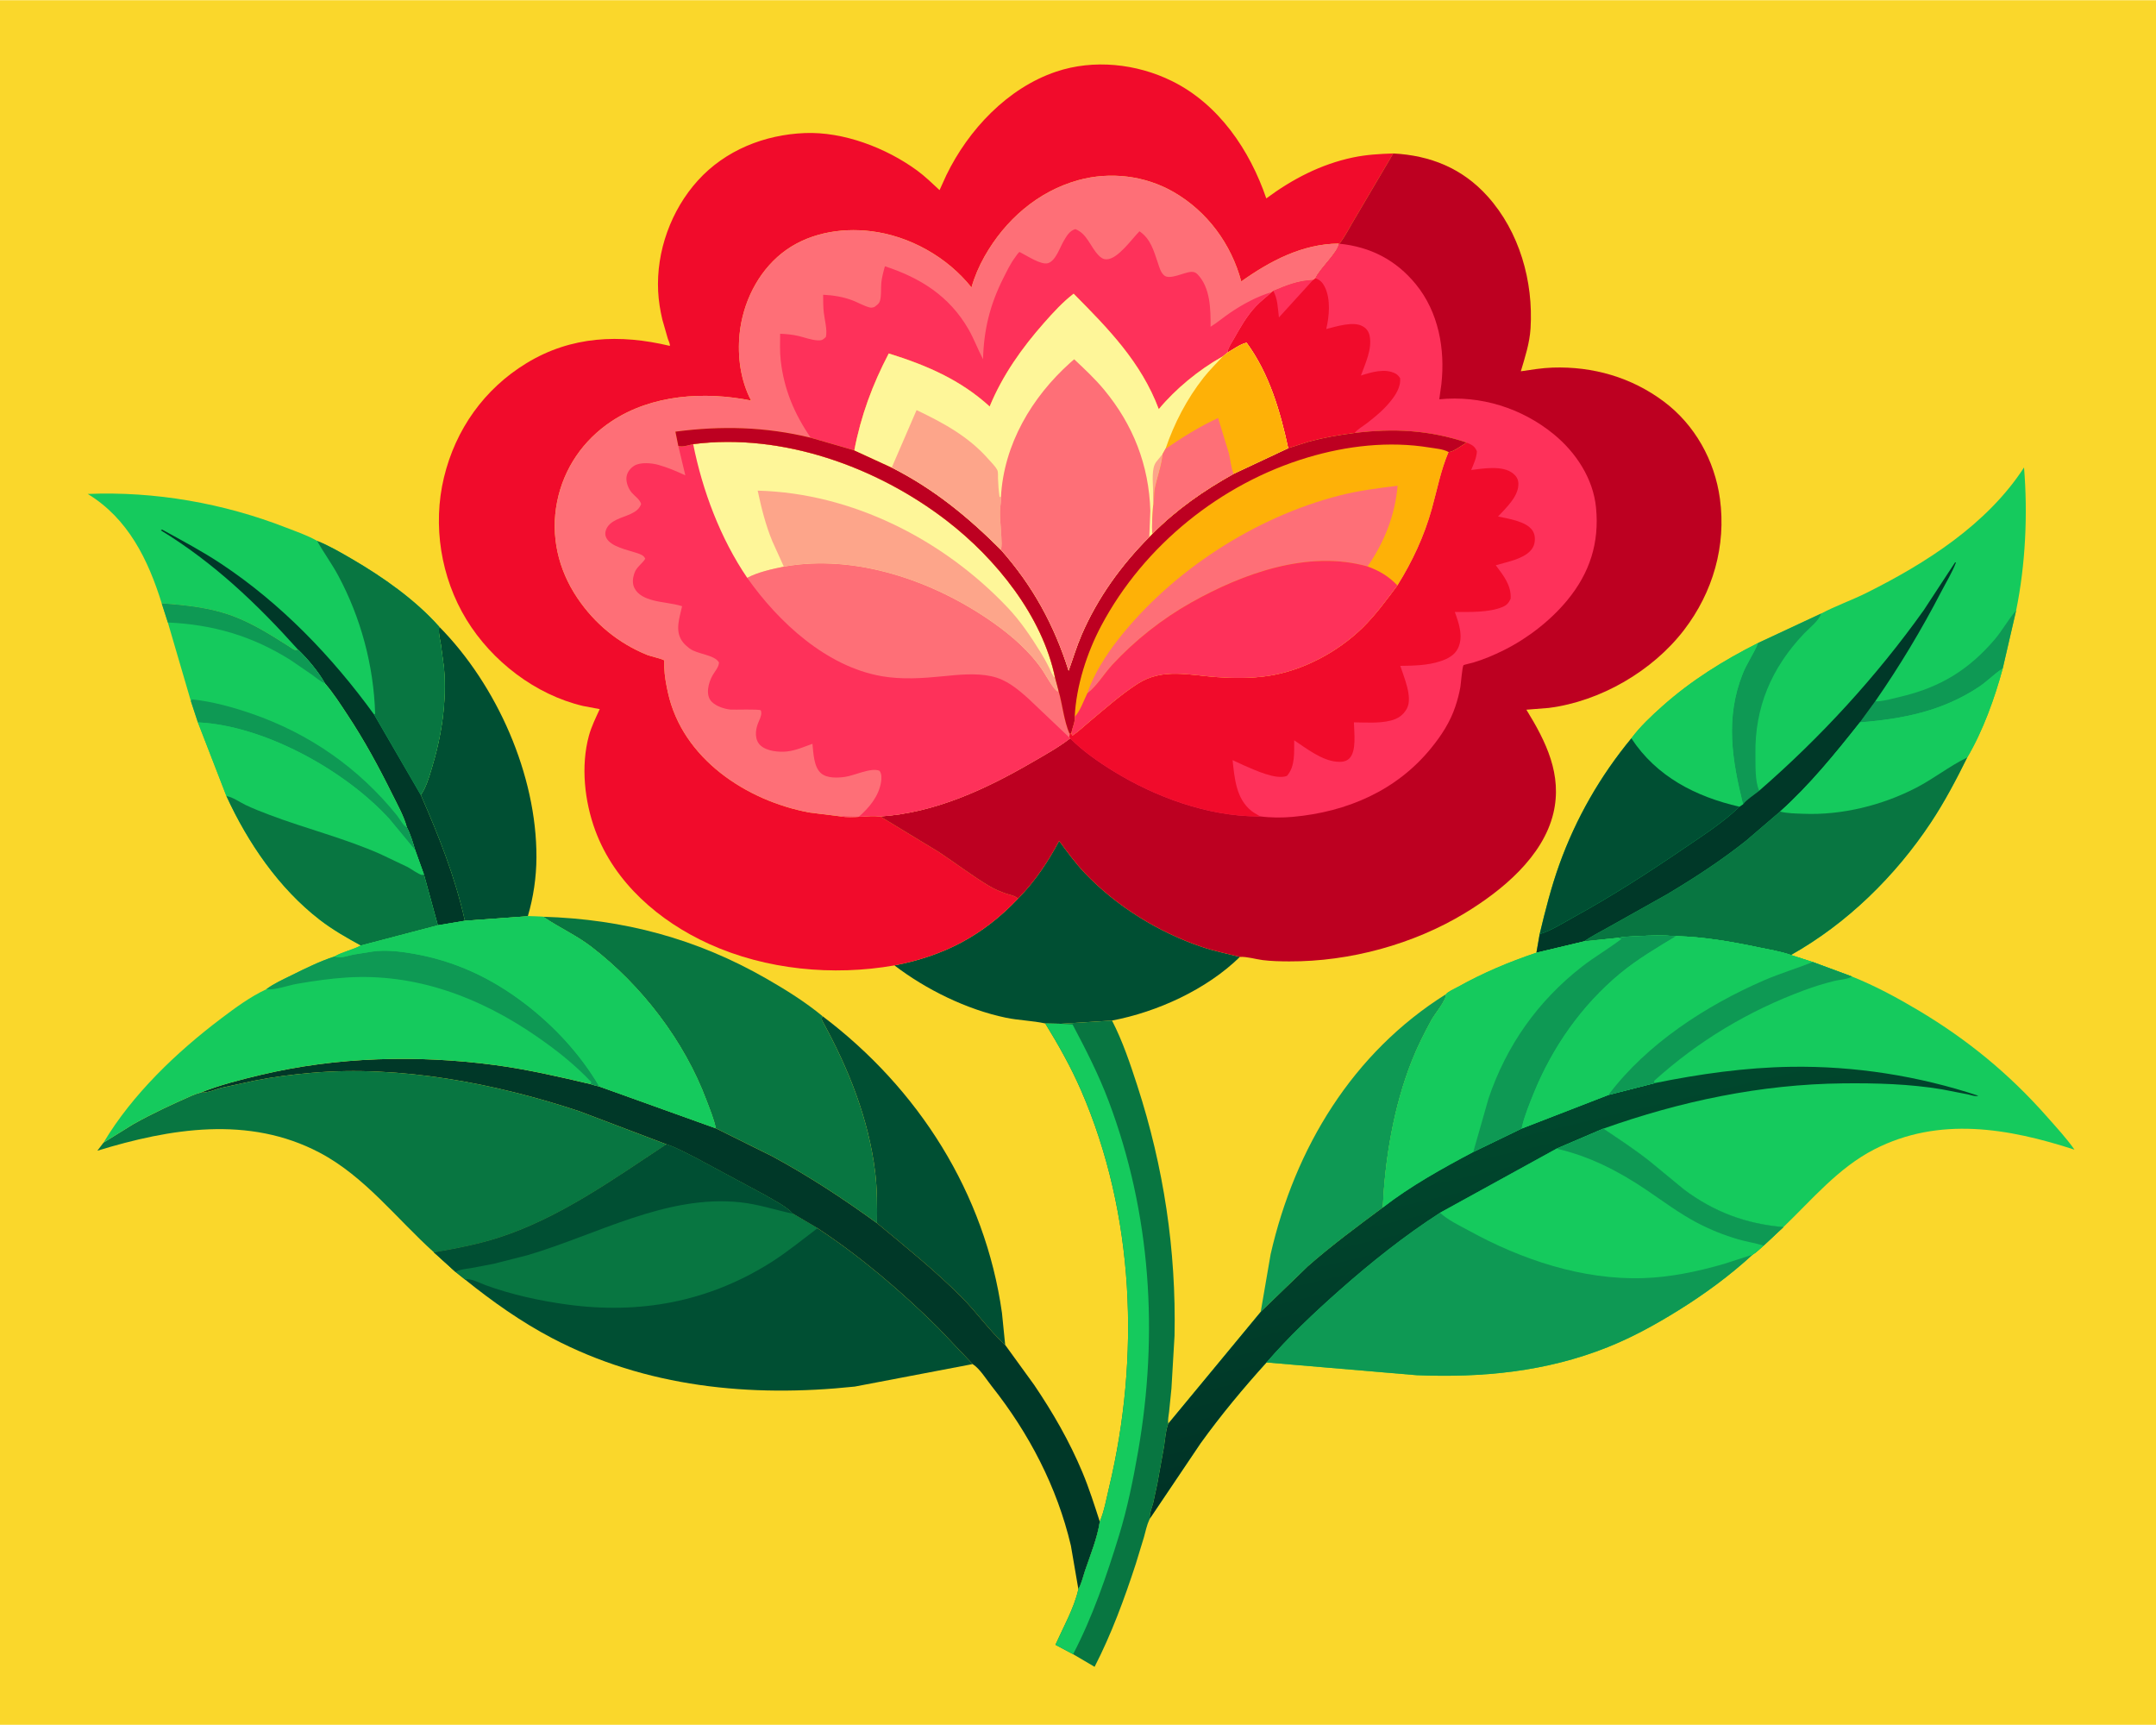
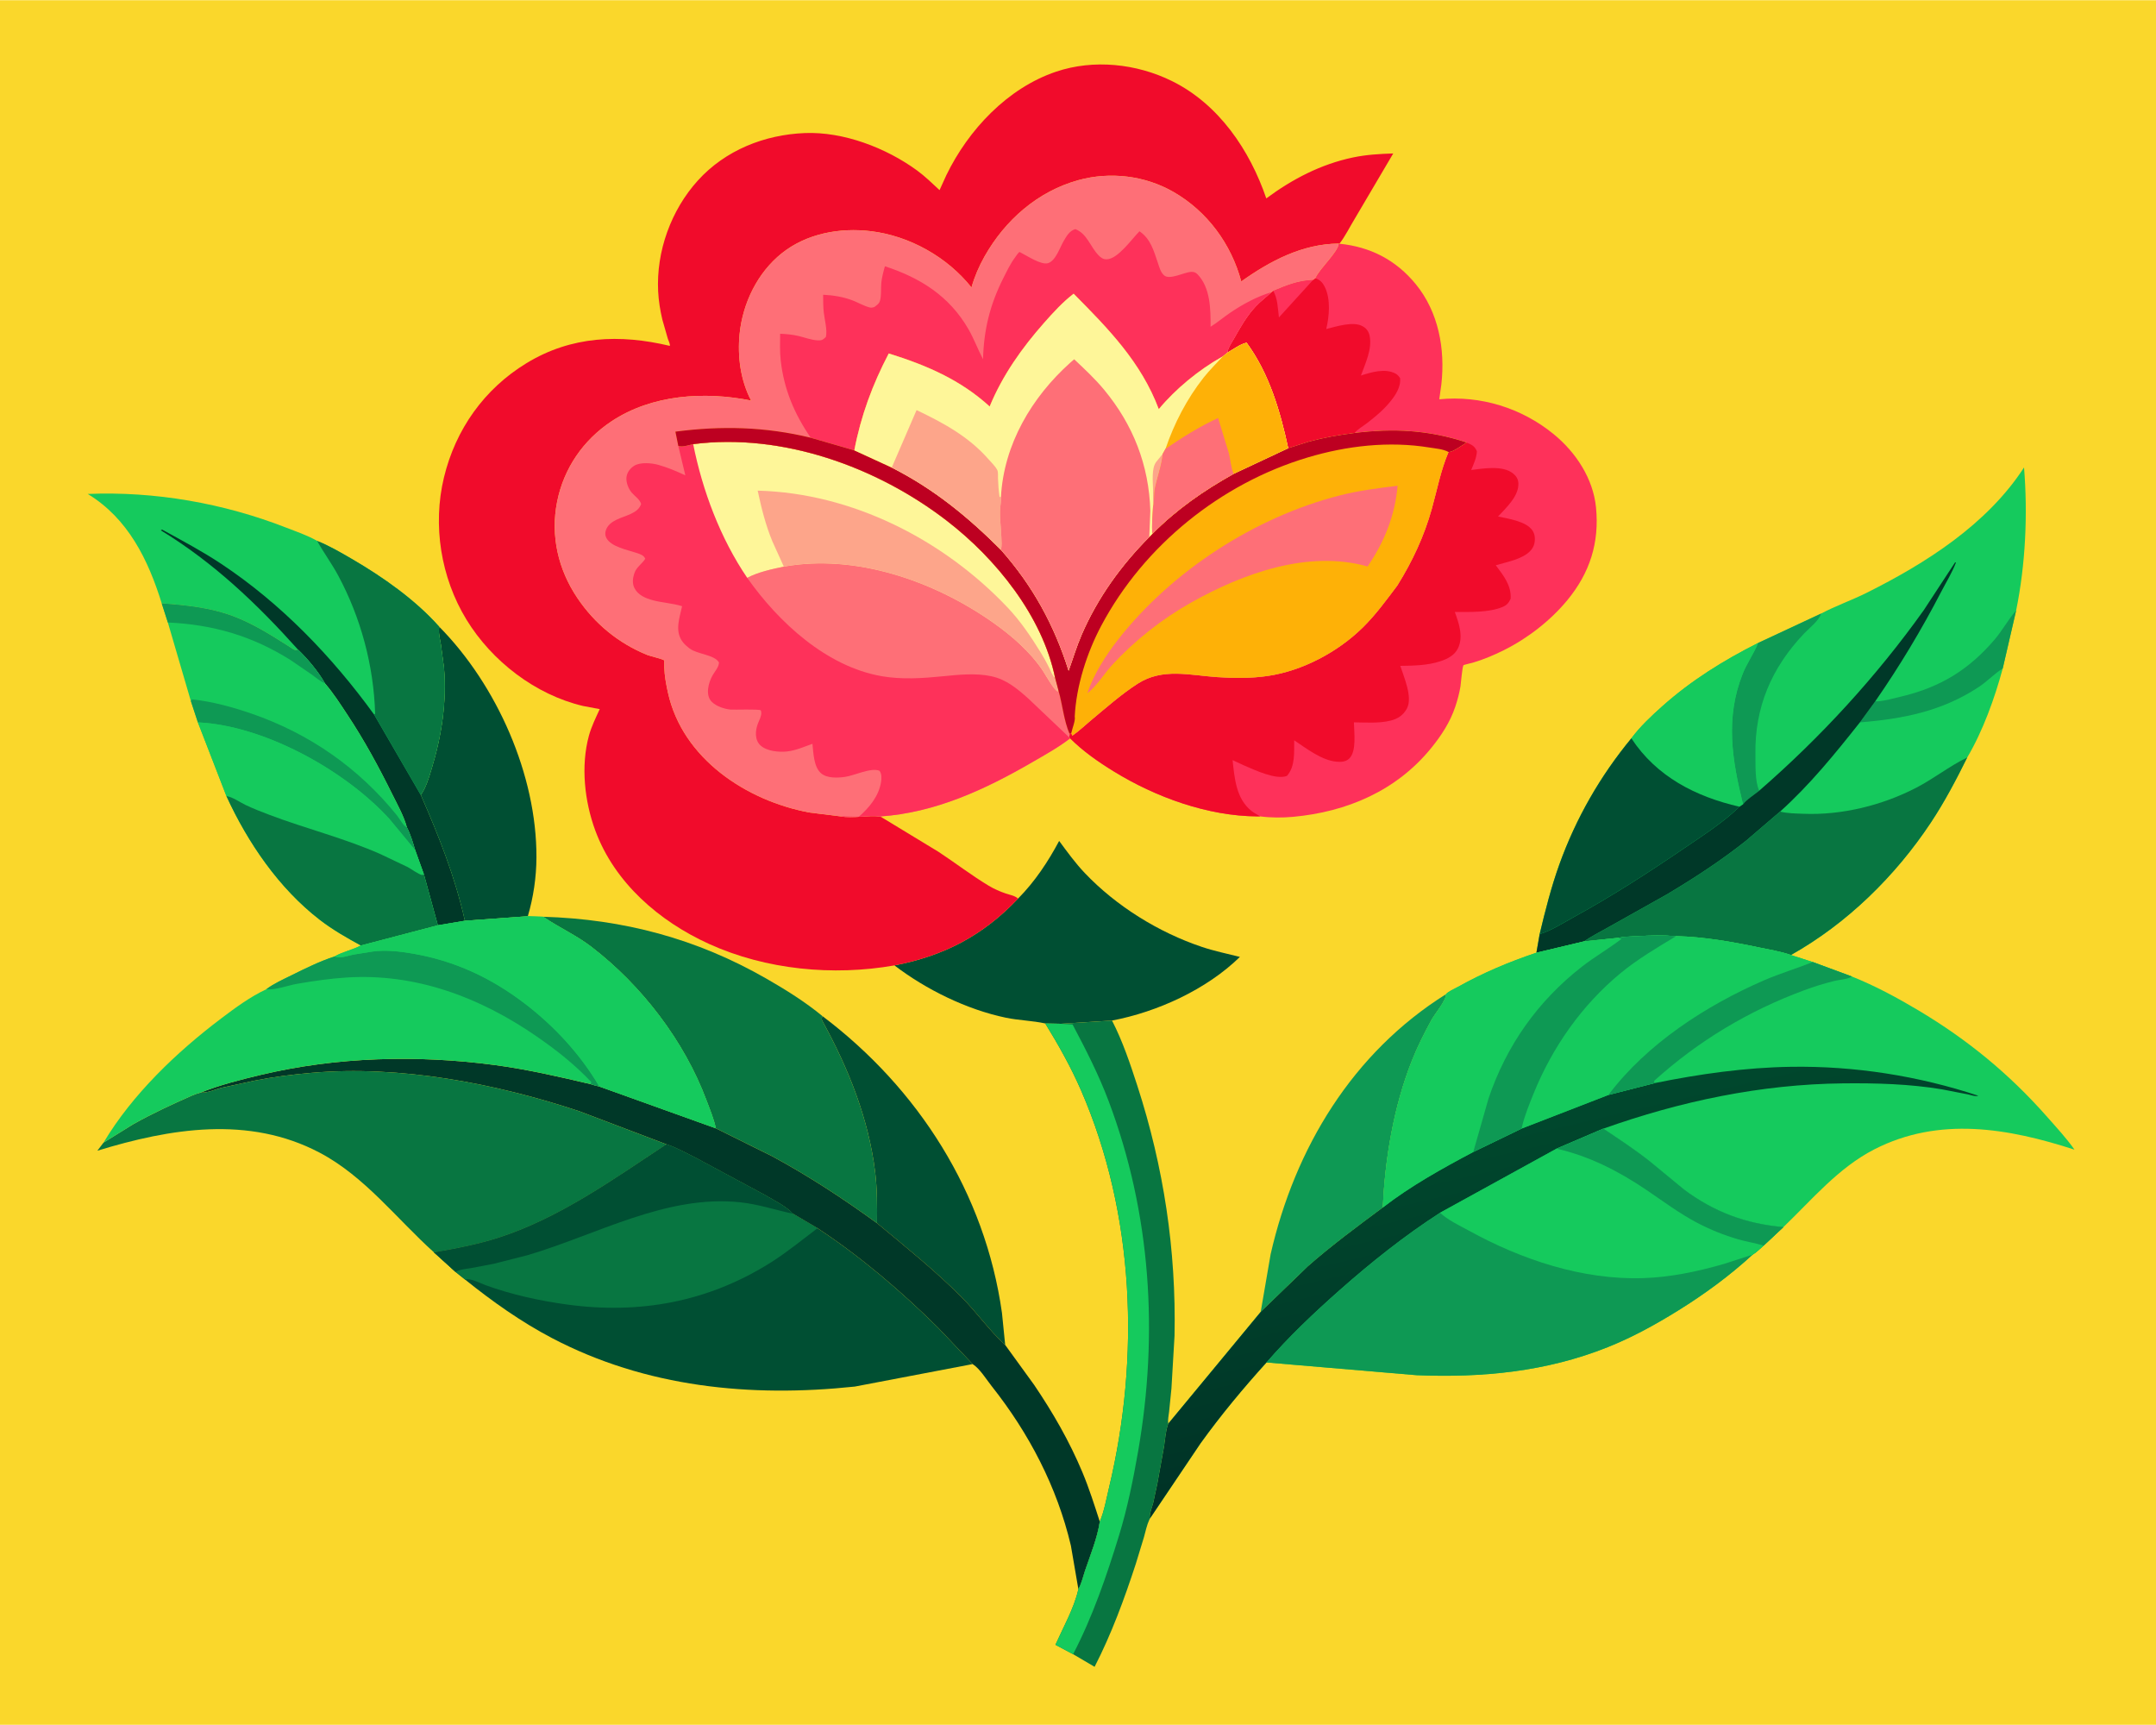
<svg xmlns="http://www.w3.org/2000/svg" version="1.1" style="display: block;" viewBox="0 0 2048 1638" width="1280" height="1024">
  <defs>
    <linearGradient id="Gradient1" gradientUnits="userSpaceOnUse" x1="1493.55" y1="1337.27" x2="1428.95" y2="1063.25">
      <stop class="stop0" offset="0" stop-opacity="1" stop-color="rgb(0,50,38)" />
      <stop class="stop1" offset="1" stop-opacity="1" stop-color="rgb(0,72,45)" />
    </linearGradient>
  </defs>
  <path transform="translate(0,0)" fill="rgb(250,215,43)" d="M -0 -0 L 2048 0 L 2048 1638 L -0 1638 L -0 -0 z" />
  <path transform="translate(0,0)" fill="rgb(14,153,84)" d="M 1373.67 943.999 C 1373.47 950.603 1363.21 962.329 1359.78 968.571 C 1352.85 981.198 1346.39 994.097 1341.08 1007.5 C 1324.05 1050.48 1315.52 1100.49 1313.6 1146.67 C 1289.41 1164.66 1265.06 1182.61 1242.39 1202.54 L 1197.55 1245.84 L 1206.99 1191 C 1230.06 1090.2 1284.75 999.694 1373.67 943.999 z" />
  <path transform="translate(0,0)" fill="rgb(0,79,51)" d="M 833.069 1161.54 C 833.243 1145.42 833.264 1129.18 831.314 1113.15 C 825.136 1062.37 805.966 1014.74 781.549 970.164 C 780.15 967.61 780.429 967.769 781.263 964.902 C 872.49 1033.77 935.718 1132.92 951.772 1246.79 L 954.833 1277.22 C 939.833 1263.63 927.627 1246.09 913.213 1231.64 C 888.219 1206.58 860.276 1184.1 833.069 1161.54 z" />
  <path transform="translate(0,0)" fill="rgb(0,79,51)" d="M 417.227 595.057 C 471.939 650.465 509.895 735.898 509.569 814.177 C 509.491 833.03 506.702 851.975 501.375 870.05 L 441.55 874.318 C 432.152 832.307 416.86 794.128 399.697 754.867 C 404.795 747.637 407.509 738.009 410.075 729.62 C 419.427 699.043 424.537 666.004 421.724 633.971 L 418.76 611.816 C 417.812 606.219 416.255 600.734 417.227 595.057 z" />
  <path transform="translate(0,0)" fill="rgb(0,79,51)" d="M 967.086 853.263 C 982.944 837.253 995.527 818.335 1006.09 798.513 C 1013.81 808.947 1021.39 819.459 1030.34 828.886 C 1060.26 860.406 1100.55 885.372 1141.75 899.192 C 1153.69 903.197 1165.65 905.584 1177.8 908.667 C 1146.15 939.612 1099.38 960.939 1056.32 969.114 L 1007.82 972.194 L 992.899 971.874 C 980.72 969.175 967.774 968.996 955.368 966.394 C 918.203 958.601 879.822 939.745 849.643 916.746 C 896.857 907.704 934.02 888.212 967.086 853.263 z" />
  <path transform="translate(0,0)" fill="rgb(0,56,40)" d="M 190.687 1037.48 C 209.367 1030.15 228.47 1025.3 247.956 1020.67 C 320.18 1003.52 396.907 1001.58 470.34 1011.4 C 501.21 1015.54 530.876 1022.43 561.142 1029.52 C 563.855 1030.4 566.467 1031.21 569.276 1031.73 L 679.966 1071.46 L 733.5 1097.99 C 768.419 1116.88 800.974 1138.22 833.069 1161.54 C 860.276 1184.1 888.219 1206.58 913.213 1231.64 C 927.627 1246.09 939.833 1263.63 954.833 1277.22 L 982.344 1315.18 C 1000.14 1341.45 1015.82 1368.68 1028.11 1397.97 C 1034.55 1413.32 1039.58 1429.27 1044.72 1445.09 C 1042.4 1460.59 1035.72 1476.8 1030.67 1491.7 C 1028.81 1497.19 1027.3 1504.19 1024.34 1509.14 L 1017.24 1467.81 C 1004.09 1412.03 977.474 1361.12 941.966 1316.3 C 937.064 1310.11 930.586 1299.52 923.921 1295.41 L 891.115 1260.9 C 856.051 1226.2 817.809 1193.55 776.574 1166.36 L 753.212 1152.61 C 746.719 1145.53 734.543 1139.54 726.272 1134.67 L 662.596 1100.44 C 653.027 1095.68 643.262 1090.04 633.106 1086.69 L 550.208 1055.23 C 470.248 1028.71 380.205 1011.45 295.607 1018.81 C 277.393 1020.4 259.791 1022.61 241.825 1026.19 L 210.549 1032.94 C 204.533 1034.43 197.587 1037.8 191.389 1037.52 L 190.687 1037.48 z" />
  <path transform="translate(0,0)" fill="rgb(8,118,65)" d="M 1007.82 972.194 L 1056.32 969.114 C 1066.37 988.654 1073.55 1010.03 1080.33 1030.91 C 1105.42 1108.22 1117.35 1187.21 1115.7 1268.5 L 1112.76 1318.57 L 1110.57 1340.38 C 1110.17 1344.01 1109.16 1348.34 1109.77 1351.95 C 1107.2 1358.88 1106.88 1366.61 1105.73 1373.88 L 1099.4 1408.92 L 1095.5 1427.13 C 1094.18 1432.12 1091.88 1436.96 1092.24 1442.19 L 1091.81 1443.07 C 1089.31 1448.46 1088.23 1454.19 1086.62 1459.88 L 1078.93 1485.06 C 1068.07 1518.34 1055.8 1551.75 1039.76 1582.94 L 1019.36 1570.96 L 1002.56 1562.01 C 1009.87 1545.68 1020.15 1527.45 1024.13 1510.12 L 1024.34 1509.14 C 1027.3 1504.19 1028.81 1497.19 1030.67 1491.7 C 1035.72 1476.8 1042.4 1460.59 1044.72 1445.09 C 1048.87 1435.33 1051.06 1422.89 1053.52 1412.59 C 1083.07 1288.99 1077.94 1152.98 1026.94 1035.5 C 1017.31 1013.33 1005.55 992.426 992.899 971.874 L 1007.82 972.194 z" />
  <path transform="translate(0,0)" fill="rgb(21,202,93)" d="M 992.899 971.874 L 1007.82 972.194 L 1018.84 972.849 C 1031.43 996.615 1043.61 1020.42 1053.11 1045.63 C 1093.36 1152.41 1100.55 1266.64 1081.08 1378.46 C 1076.45 1405.05 1070.87 1432.51 1062.94 1458.31 C 1051.15 1496.7 1037.95 1535.25 1019.36 1570.96 L 1002.56 1562.01 C 1009.87 1545.68 1020.15 1527.45 1024.13 1510.12 L 1024.34 1509.14 C 1027.3 1504.19 1028.81 1497.19 1030.67 1491.7 C 1035.72 1476.8 1042.4 1460.59 1044.72 1445.09 C 1048.87 1435.33 1051.06 1422.89 1053.52 1412.59 C 1083.07 1288.99 1077.94 1152.98 1026.94 1035.5 C 1017.31 1013.33 1005.55 992.426 992.899 971.874 z" />
  <path transform="translate(0,0)" fill="rgb(8,118,65)" d="M 516.005 870.524 C 592.261 872.821 661.698 891.262 728.085 929.355 C 746.612 939.986 764.734 951.307 781.263 964.902 C 780.429 967.769 780.15 967.61 781.549 970.164 C 805.966 1014.74 825.136 1062.37 831.314 1113.15 C 833.264 1129.18 833.243 1145.42 833.069 1161.54 C 800.974 1138.22 768.419 1116.88 733.5 1097.99 L 679.966 1071.46 C 678.101 1062.57 674.293 1053.51 671.113 1045 C 649.941 988.34 609.478 935.712 561.617 898.998 C 547.464 888.141 531.392 880.995 516.806 871.079 L 516.005 870.524 z" />
  <path transform="translate(0,0)" fill="rgb(21,202,93)" d="M 153.607 572.829 C 140.739 531.347 121.668 492.279 83.348 468.952 C 147.223 466.322 212.241 477.705 271.842 500.945 C 281.574 504.74 292.201 508.327 301.256 513.537 C 312.694 518.113 323.558 524.48 334.188 530.665 C 363.651 547.805 394.552 569.458 417.227 595.057 C 416.255 600.734 417.812 606.219 418.76 611.816 L 421.724 633.971 C 424.537 666.004 419.427 699.043 410.075 729.62 C 407.509 738.009 404.795 747.637 399.697 754.867 C 416.86 794.128 432.152 832.307 441.55 874.318 L 415.914 878.635 L 402.63 830.157 L 394.406 807.286 C 392.187 799.889 390.036 792.467 386.505 785.57 C 383.698 774.885 377.493 763.982 372.575 754.033 C 359.747 728.084 346.203 703.157 330.235 678.994 C 323.46 668.742 316.733 658.139 308.673 648.834 C 302.485 637.744 292.167 625.514 283.089 616.775 C 280.044 617.972 278.946 616.675 276.206 614.932 C 258.602 603.735 240.796 592.234 221.138 584.926 C 199.246 576.787 176.674 574.648 153.607 572.829 z" />
  <path transform="translate(0,0)" fill="rgb(0,56,40)" d="M 283.089 616.775 C 243.88 573.099 203.061 534.239 152.733 503.5 L 154 502.812 C 172.889 513.195 192.033 523.329 210.014 535.253 C 266.925 572.991 315.585 623.546 355.472 678.64 L 399.697 754.867 C 416.86 794.128 432.152 832.307 441.55 874.318 L 415.914 878.635 L 402.63 830.157 L 394.406 807.286 C 392.187 799.889 390.036 792.467 386.505 785.57 C 383.698 774.885 377.493 763.982 372.575 754.033 C 359.747 728.084 346.203 703.157 330.235 678.994 C 323.46 668.742 316.733 658.139 308.673 648.834 C 302.485 637.744 292.167 625.514 283.089 616.775 z" />
  <path transform="translate(0,0)" fill="rgb(8,118,65)" d="M 301.256 513.537 C 312.694 518.113 323.558 524.48 334.188 530.665 C 363.651 547.805 394.552 569.458 417.227 595.057 C 416.255 600.734 417.812 606.219 418.76 611.816 L 421.724 633.971 C 424.537 666.004 419.427 699.043 410.075 729.62 C 407.509 738.009 404.795 747.637 399.697 754.867 L 355.472 678.64 L 356.353 677.535 C 354.963 631.963 342.791 586.486 321.194 546.33 C 315.107 535.012 307.427 524.711 301.256 513.537 z" />
  <path transform="translate(0,0)" fill="rgb(21,202,93)" d="M 153.607 572.829 C 176.674 574.648 199.246 576.787 221.138 584.926 C 240.796 592.234 258.602 603.735 276.206 614.932 C 278.946 616.675 280.044 617.972 283.089 616.775 C 292.167 625.514 302.485 637.744 308.673 648.834 C 316.733 658.139 323.46 668.742 330.235 678.994 C 346.203 703.157 359.747 728.084 372.575 754.033 C 377.493 763.982 383.698 774.885 386.505 785.57 C 390.036 792.467 392.187 799.889 394.406 807.286 L 402.63 830.157 L 415.914 878.635 L 342.801 897.829 C 329.274 890.446 315.945 882.848 303.723 873.407 C 264.883 843.403 235.423 800.192 215.066 755.904 L 187.97 685.912 L 181.316 665.705 L 159.445 591.027 L 153.607 572.829 z" />
  <path transform="translate(0,0)" fill="rgb(14,153,84)" d="M 153.607 572.829 C 176.674 574.648 199.246 576.787 221.138 584.926 C 240.796 592.234 258.602 603.735 276.206 614.932 C 278.946 616.675 280.044 617.972 283.089 616.775 C 292.167 625.514 302.485 637.744 308.673 648.834 C 303.904 646.751 299.988 643.282 295.787 640.263 L 275.997 626.719 C 239.433 603.741 202.421 593.017 159.445 591.027 L 153.607 572.829 z" />
  <path transform="translate(0,0)" fill="rgb(14,153,84)" d="M 181.316 665.705 L 182.536 664.054 C 201.422 666.048 221.262 671.491 239.166 677.676 C 293.94 696.596 340.809 729.272 377.183 774.417 C 379.236 776.965 383.582 784.922 386.505 785.57 C 390.036 792.467 392.187 799.889 394.406 807.286 L 370.064 777.841 C 328.251 731.782 251.208 688.886 187.97 685.912 L 181.316 665.705 z" />
  <path transform="translate(0,0)" fill="rgb(21,202,93)" d="M 187.97 685.912 C 251.208 688.886 328.251 731.782 370.064 777.841 L 394.406 807.286 L 402.63 830.157 C 402.076 830.405 401.567 830.998 400.967 830.903 C 397.703 830.383 390.542 825.072 387.236 823.326 L 361.714 811.179 C 327.154 795.841 290.903 787.012 255.694 773.651 C 248.18 770.8 240.517 767.826 233.267 764.364 C 227.662 761.688 221.141 756.86 215.066 755.904 L 187.97 685.912 z" />
  <path transform="translate(0,0)" fill="rgb(8,118,65)" d="M 215.066 755.904 C 221.141 756.86 227.662 761.688 233.267 764.364 C 240.517 767.826 248.18 770.8 255.694 773.651 C 290.903 787.012 327.154 795.841 361.714 811.179 L 387.236 823.326 C 390.542 825.072 397.703 830.383 400.967 830.903 C 401.567 830.998 402.076 830.405 402.63 830.157 L 415.914 878.635 L 342.801 897.829 C 329.274 890.446 315.945 882.848 303.723 873.407 C 264.883 843.403 235.423 800.192 215.066 755.904 z" />
  <path transform="translate(0,0)" fill="rgb(8,118,65)" d="M 190.687 1037.48 L 191.389 1037.52 C 197.587 1037.8 204.533 1034.43 210.549 1032.94 L 241.825 1026.19 C 259.791 1022.61 277.393 1020.4 295.607 1018.81 C 380.205 1011.45 470.248 1028.71 550.208 1055.23 L 633.106 1086.69 C 582.999 1119.73 532.502 1156.12 475 1174.98 C 454.642 1181.65 433.356 1185.71 412.282 1189.34 C 376.708 1157.36 346.461 1117.1 303.409 1094.48 C 236.23 1059.18 161.754 1071.53 92.493 1092.74 L 98.34 1085.06 L 126.365 1067.68 C 144.655 1057.34 163.274 1048.82 182.436 1040.33 C 185.154 1039.13 187.821 1038.27 190.687 1037.48 z" />
  <path transform="translate(0,0)" fill="rgb(21,202,93)" d="M 501.375 870.05 L 516.005 870.524 L 516.806 871.079 C 531.392 880.995 547.464 888.141 561.617 898.998 C 609.478 935.712 649.941 988.34 671.113 1045 C 674.293 1053.51 678.101 1062.57 679.966 1071.46 L 569.276 1031.73 C 566.467 1031.21 563.855 1030.4 561.142 1029.52 C 530.876 1022.43 501.21 1015.54 470.34 1011.4 C 396.907 1001.58 320.18 1003.52 247.956 1020.67 C 228.47 1025.3 209.367 1030.15 190.687 1037.48 C 187.821 1038.27 185.154 1039.13 182.436 1040.33 C 163.274 1048.82 144.655 1057.34 126.365 1067.68 L 98.34 1085.06 C 125.717 1039.18 167.774 999.111 210.047 967.157 C 223.382 957.077 237.741 946.474 252.933 939.414 C 259.754 934.168 268.918 930.072 276.653 926.237 C 289.921 919.66 303.674 912.824 317.782 908.265 C 325.48 903.761 334.792 902.016 342.801 897.829 L 415.914 878.635 L 441.55 874.318 L 501.375 870.05 z" />
  <path transform="translate(0,0)" fill="rgb(14,153,84)" d="M 317.782 908.265 C 323.658 910.262 329.351 907.816 335.356 906.542 L 353.58 903.609 C 366.015 901.825 379.852 903.382 392.133 905.51 C 432.036 912.425 466.553 928.532 498.719 953.142 C 526.706 974.555 551.416 1001.33 569.276 1031.73 C 566.467 1031.21 563.855 1030.4 561.142 1029.52 L 561.638 1027.52 C 545.876 1010.79 528.143 996.832 509.24 983.823 C 455.664 946.951 394.872 924.005 329.054 928.241 C 313.36 929.251 297.694 931.556 282.201 934.221 C 273.584 935.704 262.157 940.122 253.588 939.483 L 252.933 939.414 C 259.754 934.168 268.918 930.072 276.653 926.237 C 289.921 919.66 303.674 912.824 317.782 908.265 z" />
  <path transform="translate(0,0)" fill="rgb(21,202,93)" d="M 501.375 870.05 L 516.005 870.524 L 516.806 871.079 C 531.392 880.995 547.464 888.141 561.617 898.998 C 609.478 935.712 649.941 988.34 671.113 1045 C 674.293 1053.51 678.101 1062.57 679.966 1071.46 L 569.276 1031.73 C 551.416 1001.33 526.706 974.555 498.719 953.142 C 466.553 928.532 432.036 912.425 392.133 905.51 C 379.852 903.382 366.015 901.825 353.58 903.609 L 335.356 906.542 C 329.351 907.816 323.658 910.262 317.782 908.265 C 325.48 903.761 334.792 902.016 342.801 897.829 L 415.914 878.635 L 441.55 874.318 L 501.375 870.05 z" />
  <path transform="translate(0,0)" fill="rgb(0,79,51)" d="M 633.106 1086.69 C 643.262 1090.04 653.027 1095.68 662.596 1100.44 L 726.272 1134.67 C 734.543 1139.54 746.719 1145.53 753.212 1152.61 L 776.574 1166.36 C 817.809 1193.55 856.051 1226.2 891.115 1260.9 L 923.921 1295.41 L 812 1316.76 C 712.924 1327.29 613.423 1317.49 524.177 1270.62 C 495.052 1255.32 467.602 1235.9 442.018 1215.31 L 432.695 1207.85 L 412.282 1189.34 C 433.356 1185.71 454.642 1181.65 475 1174.98 C 532.502 1156.12 582.999 1119.73 633.106 1086.69 z" />
  <path transform="translate(0,0)" fill="rgb(8,118,65)" d="M 633.106 1086.69 C 643.262 1090.04 653.027 1095.68 662.596 1100.44 L 726.272 1134.67 C 734.543 1139.54 746.719 1145.53 753.212 1152.61 L 776.574 1166.36 C 762.029 1177.32 748.136 1188.79 732.717 1198.57 C 672.889 1236.49 607.278 1248.41 537.795 1238.72 C 512.031 1235.13 485.911 1229.39 461.423 1220.52 C 456.925 1218.89 446.134 1213.14 442.018 1215.31 L 432.695 1207.85 L 412.282 1189.34 C 433.356 1185.71 454.642 1181.65 475 1174.98 C 532.502 1156.12 582.999 1119.73 633.106 1086.69 z" />
  <path transform="translate(0,0)" fill="rgb(0,79,51)" d="M 633.106 1086.69 C 643.262 1090.04 653.027 1095.68 662.596 1100.44 L 726.272 1134.67 C 734.543 1139.54 746.719 1145.53 753.212 1152.61 C 736.364 1148.96 720.262 1143.53 702.984 1141.71 C 632.584 1134.31 566.747 1172.68 501 1192 L 468.844 1200.17 L 447.32 1204.25 C 442.458 1205.06 437.046 1205.42 432.695 1207.85 L 412.282 1189.34 C 433.356 1185.71 454.642 1181.65 475 1174.98 C 532.502 1156.12 582.999 1119.73 633.106 1086.69 z" />
  <path transform="translate(0,0)" fill="rgb(21,202,93)" d="M 1729.88 582.565 C 1743.67 575.234 1758.85 569.975 1772.9 562.966 C 1829.44 534.78 1887.66 497.77 1922.64 443.803 C 1926.28 488.163 1924.07 535.969 1915.14 579.63 L 1902.4 634.706 C 1894.82 662.884 1883.57 694.064 1868.7 719.229 C 1858.14 740.473 1847.26 761.278 1834.12 781.087 C 1800.36 831.977 1754.5 876.953 1701.21 906.868 C 1691.97 903.541 1680.59 901.705 1670.84 899.664 C 1644.87 894.224 1618.76 889.611 1592.17 888.943 C 1579.61 887.94 1567.69 888.255 1555.1 888.998 C 1549.26 889.343 1543.06 889.296 1537.34 890.524 L 1504.73 893.9 L 1459.44 904.676 L 1462.52 887.041 C 1467.84 864.75 1473.52 842.307 1481.29 820.717 C 1497.08 776.878 1520.01 736.956 1549.63 701.048 C 1557.88 689.943 1568.77 679.718 1579.09 670.539 C 1606.72 645.948 1637.11 627.1 1670.04 610.483 L 1729.88 582.565 z" />
  <path transform="translate(0,0)" fill="rgb(14,153,84)" d="M 1781.3 665.916 L 1783.54 665.926 C 1790.8 665.397 1798.81 663.075 1805.91 661.393 C 1842.96 652.612 1870.16 636.014 1894.8 607.116 C 1902.04 598.624 1907.36 588.648 1914.56 580.29 L 1915.14 579.63 L 1902.4 634.706 L 1901.65 635.179 C 1893.92 640.227 1887.48 647.14 1879.59 652.348 C 1844.84 675.291 1807.6 682.661 1766.73 685.891 L 1781.3 665.916 z" />
  <path transform="translate(0,0)" fill="rgb(14,153,84)" d="M 1670.04 610.483 L 1729.88 582.565 C 1727.97 589.237 1718.57 596.399 1713.63 601.604 C 1682.78 634.126 1666.68 671.598 1667.49 716.728 C 1667.66 726.039 1666.94 742.445 1671.15 750.764 C 1666.74 754.397 1658.89 759.321 1655.74 763.772 C 1645.25 721.439 1638.73 681.996 1655.31 640 C 1659.39 629.666 1665.92 620.797 1670.04 610.483 z" />
  <path transform="translate(0,0)" fill="rgb(21,202,93)" d="M 1549.63 701.048 C 1557.88 689.943 1568.77 679.718 1579.09 670.539 C 1606.72 645.948 1637.11 627.1 1670.04 610.483 C 1665.92 620.797 1659.39 629.666 1655.31 640 C 1638.73 681.996 1645.25 721.439 1655.74 763.772 L 1652.37 766.02 C 1610.81 756.514 1573.55 737.47 1549.63 701.048 z" />
  <path transform="translate(0,0)" fill="rgb(0,56,40)" d="M 1671.15 750.764 C 1729.5 700.02 1782.41 642.433 1827.33 579.438 L 1857.1 534 L 1858.02 534 C 1854.35 543.684 1848.56 552.979 1843.78 562.194 C 1825.13 598.14 1804.39 632.65 1781.3 665.916 L 1766.73 685.891 C 1743.47 715.299 1718.89 745.581 1690.9 770.645 L 1658.73 798.218 C 1635.16 817.005 1608.87 834.173 1582.94 849.558 L 1526.87 881.007 C 1519.44 885.242 1511.77 889.009 1504.73 893.9 L 1459.44 904.676 L 1462.52 887.041 C 1473.96 883.534 1484.7 876.482 1495.13 870.758 C 1531.46 850.822 1566.14 828.402 1600.36 805.079 C 1618.18 792.931 1636.79 781.037 1652.37 766.02 L 1655.74 763.772 C 1658.89 759.321 1666.74 754.397 1671.15 750.764 z" />
-   <path transform="translate(0,0)" fill="rgb(21,202,93)" d="M 1766.73 685.891 C 1807.6 682.661 1844.84 675.291 1879.59 652.348 C 1887.48 647.14 1893.92 640.227 1901.65 635.179 L 1902.4 634.706 C 1894.82 662.884 1883.57 694.064 1868.7 719.229 L 1867.49 719.821 C 1851.39 727.812 1836.8 739.357 1820.69 747.753 C 1788.23 764.662 1749.7 774.23 1713.02 772.725 C 1705.85 772.432 1697.84 772.419 1690.9 770.645 C 1718.89 745.581 1743.47 715.299 1766.73 685.891 z" />
  <path transform="translate(0,0)" fill="rgb(0,79,51)" d="M 1549.63 701.048 C 1573.55 737.47 1610.81 756.514 1652.37 766.02 C 1636.79 781.037 1618.18 792.931 1600.36 805.079 C 1566.14 828.402 1531.46 850.822 1495.13 870.758 C 1484.7 876.482 1473.96 883.534 1462.52 887.041 C 1467.84 864.75 1473.52 842.307 1481.29 820.717 C 1497.08 776.878 1520.01 736.956 1549.63 701.048 z" />
  <path transform="translate(0,0)" fill="rgb(8,118,65)" d="M 1690.9 770.645 C 1697.84 772.419 1705.85 772.432 1713.02 772.725 C 1749.7 774.23 1788.23 764.662 1820.69 747.753 C 1836.8 739.357 1851.39 727.812 1867.49 719.821 L 1868.7 719.229 C 1858.14 740.473 1847.26 761.278 1834.12 781.087 C 1800.36 831.977 1754.5 876.953 1701.21 906.868 C 1691.97 903.541 1680.59 901.705 1670.84 899.664 C 1644.87 894.224 1618.76 889.611 1592.17 888.943 C 1579.61 887.94 1567.69 888.255 1555.1 888.998 C 1549.26 889.343 1543.06 889.296 1537.34 890.524 L 1504.73 893.9 C 1511.77 889.009 1519.44 885.242 1526.87 881.007 L 1582.94 849.558 C 1608.87 834.173 1635.16 817.005 1658.73 798.218 L 1690.9 770.645 z" />
  <path transform="translate(0,0)" fill="rgb(241,11,43)" d="M 849.643 916.746 C 791.333 926.969 727.675 920.934 673.532 896.346 C 626.269 874.881 583.782 838.298 565.44 788.542 C 555.271 760.957 551.586 727.474 559.36 698.759 C 561.73 690.005 565.908 681.559 569.69 673.329 L 553.802 670.328 C 508.567 659.649 467.166 627.76 443.073 588.276 C 418.724 548.374 410.756 498.616 421.74 453.178 C 432.755 407.612 459.987 369.212 500.105 344.756 C 542.717 318.779 588.933 317.014 636.281 328.326 C 636.631 326.488 635.01 323.391 634.371 321.49 L 629.137 303.218 C 627.088 294.593 625.634 285.461 625.183 276.615 C 623.244 238.588 637.455 199.326 662.932 171.214 C 689.014 142.436 726.237 127.696 764.535 126.174 C 801.201 124.716 841.702 140.202 871.139 161.718 C 878.736 167.271 885.594 173.984 892.491 180.372 L 898.977 166.106 C 919.929 122.992 957.069 83.428 1003.13 67.895 C 1038.86 55.845 1079.55 60.204 1113.13 76.733 C 1157.71 98.681 1187.2 142.366 1202.86 188.241 C 1227.68 169.884 1254.67 155.787 1285.11 149.37 C 1297.87 146.682 1310.46 145.974 1323.44 145.558 L 1286.97 207.432 C 1282.28 215.081 1277.82 224.312 1272.33 231.277 L 1271.63 231.136 C 1236.98 231.485 1206.62 247.597 1179.08 267.121 C 1169.56 231.593 1146.85 200.642 1114.8 182.17 C 1087.69 166.543 1054.53 162.577 1024.27 170.934 C 985.626 181.607 954.613 208.998 935.157 243.496 C 929.964 252.705 925.685 262.66 922.823 272.84 C 899.824 243.953 864.032 223.813 827.263 219.381 C 797.776 215.826 766.22 221.538 742.614 240.371 C 719.541 258.779 705.528 287.674 702.572 316.848 C 700.403 338.257 703.41 361.047 713.476 380.233 C 669.089 371.389 619.27 374.439 580.771 400.031 C 553.99 417.833 535.537 444.641 529.225 476.274 C 522.798 508.48 530.124 540.588 548.413 567.714 C 564.944 592.232 587.493 610.833 615 621.927 C 617.355 622.877 629.809 625.846 630.85 626.974 C 630.999 627.136 630.96 632.586 630.992 633.541 C 631.266 641.746 632.748 649.735 634.517 657.741 C 648.351 720.334 708.845 760.254 768.695 771.497 L 797.864 775.108 C 810.776 777.428 823.622 773.81 836.166 775.264 L 891.5 808.866 C 907.457 819.372 922.853 831.239 939.199 841.067 C 944.365 844.172 949.713 846.505 955.413 848.453 C 959.567 849.873 963.658 850.33 967.086 853.263 C 934.02 888.212 896.857 907.704 849.643 916.746 z" />
  <path transform="translate(0,0)" fill="rgb(21,202,93)" d="M 1537.34 890.524 C 1543.06 889.296 1549.26 889.343 1555.1 888.998 C 1567.69 888.255 1579.61 887.94 1592.17 888.943 C 1618.76 889.611 1644.87 894.224 1670.84 899.664 C 1680.59 901.705 1691.97 903.541 1701.21 906.868 L 1721.99 913.55 L 1759.18 927.31 C 1781.09 936.063 1802.08 947.38 1822.31 959.44 C 1869.11 987.332 1908.8 1019.96 1944.8 1060.82 C 1953.63 1070.85 1962.89 1080.8 1970.57 1091.74 C 1907.6 1071.31 1842.03 1059.96 1780.55 1091.39 C 1746.25 1108.93 1721.43 1139.03 1694.07 1165.28 L 1675.28 1182.85 C 1672.06 1185.57 1668.4 1189.4 1664.8 1191.47 C 1643.23 1211.36 1618.88 1229.14 1593.97 1244.6 C 1572.52 1257.91 1550.61 1269.97 1527.13 1279.36 C 1468.92 1302.65 1407.83 1308.52 1345.61 1305.95 L 1203.07 1293.85 C 1180.89 1318.38 1159.79 1343.73 1140.45 1370.58 L 1092.24 1442.19 C 1091.88 1436.96 1094.18 1432.12 1095.5 1427.13 L 1099.4 1408.92 L 1105.73 1373.88 C 1106.88 1366.61 1107.2 1358.88 1109.77 1351.95 L 1197.55 1245.84 L 1242.39 1202.54 C 1265.06 1182.61 1289.41 1164.66 1313.6 1146.67 C 1315.52 1100.49 1324.05 1050.48 1341.08 1007.5 C 1346.39 994.097 1352.85 981.198 1359.78 968.571 C 1363.21 962.329 1373.47 950.603 1373.67 943.999 C 1375.16 941.771 1382.09 938.689 1384.65 937.264 C 1409.06 923.677 1433.03 913.562 1459.44 904.676 L 1504.73 893.9 L 1537.34 890.524 z" />
  <path transform="translate(0,0)" fill="url(#Gradient1)" d="M 1571.78 1028.53 C 1614.45 1019.86 1657.77 1013.7 1701.37 1013.04 C 1761.58 1012.12 1822.06 1021.6 1879.18 1040.5 C 1876.56 1041.56 1872.11 1039.88 1869.39 1039.26 L 1845 1034.5 C 1813.86 1029.28 1782.15 1028.45 1750.64 1028.78 C 1672.74 1029.6 1596.16 1045.76 1523 1071.8 L 1478.62 1090.81 L 1367.95 1151.68 C 1334.4 1173.27 1302.52 1198.68 1272.66 1225.08 C 1248.34 1246.59 1224.33 1269.28 1203.07 1293.85 C 1180.89 1318.38 1159.79 1343.73 1140.45 1370.58 L 1092.24 1442.19 C 1091.88 1436.96 1094.18 1432.12 1095.5 1427.13 L 1099.4 1408.92 L 1105.73 1373.88 C 1106.88 1366.61 1107.2 1358.88 1109.77 1351.95 L 1197.55 1245.84 L 1242.39 1202.54 C 1265.06 1182.61 1289.41 1164.66 1313.6 1146.67 C 1339.83 1126.3 1370.19 1109.49 1399.47 1093.94 L 1445.44 1071.69 L 1527.86 1039.77 L 1571.78 1028.53 z" />
  <path transform="translate(0,0)" fill="rgb(21,202,93)" d="M 1537.34 890.524 C 1543.06 889.296 1549.26 889.343 1555.1 888.998 C 1567.69 888.255 1579.61 887.94 1592.17 888.943 C 1618.76 889.611 1644.87 894.224 1670.84 899.664 C 1680.59 901.705 1691.97 903.541 1701.21 906.868 L 1721.99 913.55 L 1759.18 927.31 L 1757.84 928.011 C 1753.41 930.156 1746.97 930.335 1742.13 931.559 C 1732.64 933.956 1723.12 936.863 1713.95 940.272 C 1660.62 960.075 1613.43 988.317 1571.15 1026.51 L 1571.57 1027.78 L 1571.78 1028.53 L 1527.86 1039.77 L 1445.44 1071.69 L 1399.47 1093.94 C 1370.19 1109.49 1339.83 1126.3 1313.6 1146.67 C 1315.52 1100.49 1324.05 1050.48 1341.08 1007.5 C 1346.39 994.097 1352.85 981.198 1359.78 968.571 C 1363.21 962.329 1373.47 950.603 1373.67 943.999 C 1375.16 941.771 1382.09 938.689 1384.65 937.264 C 1409.06 923.677 1433.03 913.562 1459.44 904.676 L 1504.73 893.9 L 1537.34 890.524 z" />
  <path transform="translate(0,0)" fill="rgb(14,153,84)" d="M 1537.34 890.524 C 1543.06 889.296 1549.26 889.343 1555.1 888.998 C 1567.69 888.255 1579.61 887.94 1592.17 888.943 C 1574.05 899.888 1555.46 910.811 1539.1 924.339 C 1502.63 954.498 1474.73 994.319 1456.95 1038 C 1452.88 1048.01 1448.53 1058.77 1445.92 1069.25 L 1445.44 1071.69 L 1399.47 1093.94 L 1414.01 1043 C 1431.05 992.713 1460.73 950.712 1502.61 917.996 C 1514.75 908.515 1528.21 900.873 1540.33 891.5 L 1537.34 890.524 z" />
-   <path transform="translate(0,0)" fill="rgb(21,202,93)" d="M 1592.17 888.943 C 1618.76 889.611 1644.87 894.224 1670.84 899.664 C 1680.59 901.705 1691.97 903.541 1701.21 906.868 L 1721.99 913.55 L 1759.18 927.31 L 1757.84 928.011 C 1753.41 930.156 1746.97 930.335 1742.13 931.559 C 1732.64 933.956 1723.12 936.863 1713.95 940.272 C 1660.62 960.075 1613.43 988.317 1571.15 1026.51 L 1571.57 1027.78 L 1571.78 1028.53 L 1527.86 1039.77 L 1445.44 1071.69 L 1445.92 1069.25 C 1448.53 1058.77 1452.88 1048.01 1456.95 1038 C 1474.73 994.319 1502.63 954.498 1539.1 924.339 C 1555.46 910.811 1574.05 899.888 1592.17 888.943 z" />
  <path transform="translate(0,0)" fill="rgb(14,153,84)" d="M 1721.99 913.55 L 1759.18 927.31 L 1757.84 928.011 C 1753.41 930.156 1746.97 930.335 1742.13 931.559 C 1732.64 933.956 1723.12 936.863 1713.95 940.272 C 1660.62 960.075 1613.43 988.317 1571.15 1026.51 L 1571.57 1027.78 L 1571.78 1028.53 L 1527.86 1039.77 C 1564.13 991.387 1620.75 954.723 1675.56 930.966 C 1690.78 924.366 1706.61 919.663 1721.99 913.55 z" />
  <path transform="translate(0,0)" fill="rgb(14,153,84)" d="M 1478.62 1090.81 L 1523 1071.8 C 1537.9 1081.78 1552.8 1091.53 1566.9 1102.66 L 1599.5 1129.51 C 1627.94 1150.88 1658.79 1162.34 1694.07 1165.28 L 1675.28 1182.85 C 1672.06 1185.57 1668.4 1189.4 1664.8 1191.47 C 1643.23 1211.36 1618.88 1229.14 1593.97 1244.6 C 1572.52 1257.91 1550.61 1269.97 1527.13 1279.36 C 1468.92 1302.65 1407.83 1308.52 1345.61 1305.95 L 1203.07 1293.85 C 1224.33 1269.28 1248.34 1246.59 1272.66 1225.08 C 1302.52 1198.68 1334.4 1173.27 1367.95 1151.68 L 1478.62 1090.81 z" />
  <path transform="translate(0,0)" fill="rgb(21,202,93)" d="M 1478.62 1090.81 L 1523 1071.8 C 1537.9 1081.78 1552.8 1091.53 1566.9 1102.66 L 1599.5 1129.51 C 1627.94 1150.88 1658.79 1162.34 1694.07 1165.28 L 1675.28 1182.85 C 1672.06 1185.57 1668.4 1189.4 1664.8 1191.47 L 1637.6 1200.27 C 1612.79 1207.45 1586.77 1212.94 1560.87 1213.76 C 1503.1 1215.6 1445.43 1196.26 1395.27 1168.66 C 1386.38 1163.77 1375.38 1158.67 1367.95 1151.68 L 1478.62 1090.81 z" />
  <path transform="translate(0,0)" fill="rgb(14,153,84)" d="M 1478.62 1090.81 L 1523 1071.8 C 1537.9 1081.78 1552.8 1091.53 1566.9 1102.66 L 1599.5 1129.51 C 1627.94 1150.88 1658.79 1162.34 1694.07 1165.28 L 1675.28 1182.85 C 1667.31 1180.41 1659.06 1179.22 1651.06 1176.9 C 1637.67 1173.02 1624.84 1167.81 1612.48 1161.38 C 1595.39 1152.47 1579.36 1140.38 1563.37 1129.61 C 1537.23 1112.01 1509.55 1097.83 1478.62 1090.81 z" />
-   <path transform="translate(0,0)" fill="rgb(189,0,33)" d="M 1323.44 145.558 C 1358.62 147.393 1389.07 159.566 1413.08 186.28 C 1443.36 219.966 1456.65 266.998 1453.88 311.688 C 1453 325.818 1448.66 338.97 1444.65 352.444 C 1454.64 350.976 1464.73 349.282 1474.83 348.944 C 1513.09 347.667 1549.76 358.161 1580.54 381.221 C 1610.01 403.293 1628.82 437.163 1633.77 473.513 C 1639.85 518.245 1627.14 562.319 1599.75 598.059 C 1569.75 637.228 1520.2 665.952 1471.18 672.18 L 1449.92 673.872 C 1468.6 704.151 1484.22 735.672 1475.57 772.129 C 1465.71 813.628 1426.67 845.718 1391.75 866.928 C 1342.64 896.765 1282.12 913.173 1224.68 912.923 C 1216.27 912.887 1207.88 912.746 1199.53 911.707 C 1192.72 910.859 1184.49 908.268 1177.8 908.667 C 1165.65 905.584 1153.69 903.197 1141.75 899.192 C 1100.55 885.372 1060.26 860.406 1030.34 828.886 C 1021.39 819.459 1013.81 808.947 1006.09 798.513 C 995.527 818.335 982.944 837.253 967.086 853.263 C 963.658 850.33 959.567 849.873 955.413 848.453 C 949.713 846.505 944.365 844.172 939.199 841.067 C 922.853 831.239 907.457 819.372 891.5 808.866 L 836.166 775.264 C 888.458 771.741 936.19 749.487 980.864 723.549 C 992.988 716.51 1005.43 709.657 1016.54 701.075 L 1015.75 700.256 L 1015.97 696.717 L 1017.69 695.87 L 1018.5 698.59 C 1024.52 694.571 1029.91 689.312 1035.49 684.671 C 1049.81 672.754 1065.06 659.214 1080.72 649.149 C 1104.29 634.006 1129.95 641.123 1155.88 642.897 C 1172 644 1187.95 644.166 1204 641.847 C 1237.12 637.06 1270.69 619.199 1294.5 595.816 C 1306.78 583.761 1317.09 569.537 1327.41 555.821 C 1341.66 532.929 1352.77 509.217 1360.06 483.177 C 1365.19 464.862 1368.47 446.734 1375.98 429.099 C 1380.34 429.251 1389.07 422.381 1393.1 420.093 C 1357.38 408.21 1323.91 406.5 1286.71 411.048 C 1271.96 412.919 1257.81 415.376 1243.46 419.225 L 1223.65 425.53 C 1216.11 390.378 1205.69 354.732 1184.15 325.336 C 1178.43 326.431 1171.29 331.743 1166.12 334.637 L 1166.14 333.871 C 1166.65 329.907 1170.18 324.925 1172.16 321.444 C 1178.32 310.56 1184.32 299.858 1192.96 290.682 C 1197.54 285.82 1202.93 281.926 1207.77 277.341 L 1209.37 276.056 C 1222.49 270.581 1232.88 266.28 1247.35 265.628 L 1249.43 264.086 C 1252.79 255.493 1271.22 239.09 1271.63 231.136 L 1272.33 231.277 C 1277.82 224.312 1282.28 215.081 1286.97 207.432 L 1323.44 145.558 z" />
  <path transform="translate(0,0)" fill="rgb(254,49,90)" d="M 1271.63 231.136 L 1272.33 231.277 C 1301.65 234.217 1326 246.673 1344.85 269.701 C 1366.53 296.184 1372.89 331.369 1369.17 364.747 L 1367.18 379.051 C 1406.29 375.149 1445.48 387.298 1475.91 412.216 C 1496.94 429.426 1513.34 454.292 1516.06 481.743 C 1519.38 515.283 1510.21 543.907 1488.77 569.908 C 1472.74 589.357 1450.85 606.25 1428.31 617.439 C 1418.95 622.089 1409.48 626.101 1399.45 629.093 C 1398.53 629.367 1390.45 631.26 1390.2 631.563 C 1388.98 633.031 1387.75 649.132 1387.31 651.774 C 1386.25 658.182 1384.49 664.702 1382.44 670.869 C 1377.54 685.587 1369.24 698.281 1359.54 710.239 C 1326.63 750.781 1279.51 770.958 1228.19 775.637 C 1218.09 776.558 1207.06 776.546 1197.02 775.195 L 1194.27 775.195 C 1147.06 774.914 1097.68 756.912 1057.89 732.41 C 1043.34 723.453 1028.59 713.211 1016.54 701.075 L 1015.75 700.256 L 1015.97 696.717 L 1017.69 695.87 L 1018.5 698.59 C 1024.52 694.571 1029.91 689.312 1035.49 684.671 C 1049.81 672.754 1065.06 659.214 1080.72 649.149 C 1104.29 634.006 1129.95 641.123 1155.88 642.897 C 1172 644 1187.95 644.166 1204 641.847 C 1237.12 637.06 1270.69 619.199 1294.5 595.816 C 1306.78 583.761 1317.09 569.537 1327.41 555.821 C 1341.66 532.929 1352.77 509.217 1360.06 483.177 C 1365.19 464.862 1368.47 446.734 1375.98 429.099 C 1380.34 429.251 1389.07 422.381 1393.1 420.093 C 1357.38 408.21 1323.91 406.5 1286.71 411.048 C 1271.96 412.919 1257.81 415.376 1243.46 419.225 L 1223.65 425.53 C 1216.11 390.378 1205.69 354.732 1184.15 325.336 C 1178.43 326.431 1171.29 331.743 1166.12 334.637 L 1166.14 333.871 C 1166.65 329.907 1170.18 324.925 1172.16 321.444 C 1178.32 310.56 1184.32 299.858 1192.96 290.682 C 1197.54 285.82 1202.93 281.926 1207.77 277.341 L 1209.37 276.056 C 1222.49 270.581 1232.88 266.28 1247.35 265.628 L 1249.43 264.086 C 1252.79 255.493 1271.22 239.09 1271.63 231.136 z" />
  <path transform="translate(0,0)" fill="rgb(241,11,43)" d="M 1249.43 264.086 C 1254.17 265.678 1256.49 268.31 1258.63 272.787 C 1264.12 284.229 1262.68 300.266 1259.8 312.326 C 1268.98 309.994 1285.54 304.633 1294.29 309.652 L 1295.17 310.146 C 1298.37 312.07 1300.28 315.173 1301.02 318.788 C 1303.59 331.319 1296.89 345.028 1292.77 356.468 C 1302.72 353.307 1315.65 349.348 1325.6 354.623 C 1327.64 355.706 1328.74 357.106 1329.98 359 C 1330.77 367.627 1325.39 375.512 1320.1 381.892 C 1313.77 389.534 1306.19 395.8 1298.35 401.818 C 1294.61 404.689 1289.68 407.411 1286.71 411.048 C 1271.96 412.919 1257.81 415.376 1243.46 419.225 L 1223.65 425.53 C 1216.11 390.378 1205.69 354.732 1184.15 325.336 C 1178.43 326.431 1171.29 331.743 1166.12 334.637 L 1166.14 333.871 C 1166.65 329.907 1170.18 324.925 1172.16 321.444 C 1178.32 310.56 1184.32 299.858 1192.96 290.682 C 1197.54 285.82 1202.93 281.926 1207.77 277.341 L 1209.37 276.056 C 1222.49 270.581 1232.88 266.28 1247.35 265.628 L 1249.43 264.086 z" />
  <path transform="translate(0,0)" fill="rgb(254,49,90)" d="M 1209.37 276.056 C 1222.49 270.581 1232.88 266.28 1247.35 265.628 L 1214.86 301.301 C 1213.88 293.652 1213.66 282.526 1209.37 276.056 z" />
  <path transform="translate(0,0)" fill="rgb(241,11,43)" d="M 1393.1 420.093 C 1398.15 422.312 1400.74 423.31 1402.93 428.5 C 1402.5 434.853 1399.92 440.384 1397.48 446.169 C 1408.99 444.791 1427.21 441.606 1437.02 449.301 C 1440.22 451.813 1442.11 454.634 1442.32 458.707 C 1442.94 470.989 1430.6 482.161 1423 490.384 C 1432.46 492.363 1449.61 494.901 1455.55 503.431 C 1458.15 507.16 1458.42 511.737 1457.5 516.064 C 1456.51 520.702 1452.8 524.474 1448.85 526.912 C 1440.53 532.052 1430.12 533.923 1420.85 536.686 C 1428.04 546.321 1435.8 555.805 1434.95 568.5 C 1433.16 572.436 1431.21 574.712 1427.12 576.374 C 1413.89 581.749 1396.1 581.024 1381.95 581.04 C 1385.78 591.69 1390.22 604.217 1385.08 615.263 C 1381.83 622.247 1374.96 625.657 1368 627.921 C 1355.85 631.875 1342.78 632.061 1330.14 632.241 C 1333.52 642.649 1342.17 662.202 1336.43 672.735 C 1332.97 679.083 1327.9 682.487 1320.98 684.218 C 1310.03 686.951 1297.3 686.032 1286.1 685.877 C 1286.2 695.225 1288.85 713.384 1281.62 720.289 C 1278.27 723.489 1273.93 723.609 1269.5 723.23 C 1255.57 722.037 1240.75 710.553 1229.37 702.917 C 1229.2 714.346 1230.5 727.557 1222.5 736.736 C 1212.27 740.845 1191.82 731.11 1182.26 727.041 L 1170.84 721.768 C 1172.69 738.891 1174.18 758.507 1188.84 770.072 C 1191.34 772.041 1194.36 773.409 1197.02 775.195 L 1194.27 775.195 C 1147.06 774.914 1097.68 756.912 1057.89 732.41 C 1043.34 723.453 1028.59 713.211 1016.54 701.075 L 1015.75 700.256 L 1015.97 696.717 L 1017.69 695.87 L 1018.5 698.59 C 1024.52 694.571 1029.91 689.312 1035.49 684.671 C 1049.81 672.754 1065.06 659.214 1080.72 649.149 C 1104.29 634.006 1129.95 641.123 1155.88 642.897 C 1172 644 1187.95 644.166 1204 641.847 C 1237.12 637.06 1270.69 619.199 1294.5 595.816 C 1306.78 583.761 1317.09 569.537 1327.41 555.821 C 1341.66 532.929 1352.77 509.217 1360.06 483.177 C 1365.19 464.862 1368.47 446.734 1375.98 429.099 C 1380.34 429.251 1389.07 422.381 1393.1 420.093 z" />
  <path transform="translate(0,0)" fill="rgb(254,111,119)" d="M 797.864 775.108 L 768.695 771.497 C 708.845 760.254 648.351 720.334 634.517 657.741 C 632.748 649.735 631.266 641.746 630.992 633.541 C 630.96 632.586 630.999 627.136 630.85 626.974 C 629.809 625.846 617.355 622.877 615 621.927 C 587.493 610.833 564.944 592.232 548.413 567.714 C 530.124 540.588 522.798 508.48 529.225 476.274 C 535.537 444.641 553.99 417.833 580.771 400.031 C 619.27 374.439 669.089 371.389 713.476 380.233 C 703.41 361.047 700.403 338.257 702.572 316.848 C 705.528 287.674 719.541 258.779 742.614 240.371 C 766.22 221.538 797.776 215.826 827.263 219.381 C 864.032 223.813 899.824 243.953 922.823 272.84 C 925.685 262.66 929.964 252.705 935.157 243.496 C 954.613 208.998 985.626 181.607 1024.27 170.934 C 1054.53 162.577 1087.69 166.543 1114.8 182.17 C 1146.85 200.642 1169.56 231.593 1179.08 267.121 C 1206.62 247.597 1236.98 231.485 1271.63 231.136 C 1271.22 239.09 1252.79 255.493 1249.43 264.086 L 1247.35 265.628 C 1232.88 266.28 1222.49 270.581 1209.37 276.056 L 1207.77 277.341 C 1202.93 281.926 1197.54 285.82 1192.96 290.682 C 1184.32 299.858 1178.32 310.56 1172.16 321.444 C 1170.18 324.925 1166.65 329.907 1166.14 333.871 L 1166.12 334.637 C 1171.29 331.743 1178.43 326.431 1184.15 325.336 C 1205.69 354.732 1216.11 390.378 1223.65 425.53 L 1243.46 419.225 C 1257.81 415.376 1271.96 412.919 1286.71 411.048 C 1323.91 406.5 1357.38 408.21 1393.1 420.093 C 1389.07 422.381 1380.34 429.251 1375.98 429.099 C 1368.47 446.734 1365.19 464.862 1360.06 483.177 C 1352.77 509.217 1341.66 532.929 1327.41 555.821 C 1317.09 569.537 1306.78 583.761 1294.5 595.816 C 1270.69 619.199 1237.12 637.06 1204 641.847 C 1187.95 644.166 1172 644 1155.88 642.897 C 1129.95 641.123 1104.29 634.006 1080.72 649.149 C 1065.06 659.214 1049.81 672.754 1035.49 684.671 C 1029.91 689.312 1024.52 694.571 1018.5 698.59 L 1017.69 695.87 L 1015.97 696.717 L 1015.75 700.256 L 1016.54 701.075 C 1005.43 709.657 992.988 716.51 980.864 723.549 C 936.19 749.487 888.458 771.741 836.166 775.264 C 823.622 773.81 810.776 777.428 797.864 775.108 z" />
  <path transform="translate(0,0)" fill="rgb(254,49,90)" d="M 770.143 415.578 C 754.556 392.923 744.635 369.482 741.581 341.936 C 740.666 333.678 741.016 325.111 741.051 316.807 C 746.78 317.02 752.928 317.595 758.5 318.919 C 764.257 320.288 770.586 322.723 776.5 323.073 C 780.719 323.323 781.606 322.55 784.5 319.872 C 786.045 313.523 783.31 303.371 782.538 296.844 C 781.874 291.221 781.964 285.419 781.906 279.759 C 791.433 280.196 801.388 281.789 810.277 285.305 C 815.422 287.34 820.683 290.376 825.986 291.794 C 827.6 292.225 828.898 291.897 830.474 291.5 C 832.101 290.283 834.605 288.56 835.46 286.657 C 837.44 282.247 836.627 273.518 837.15 268.502 C 837.715 263.084 839.103 257.934 840.576 252.703 C 874.201 263.669 901.871 281.062 919.957 312.5 C 925.283 321.757 928.843 331.653 933.797 341.01 C 934.511 312.911 940.408 289.155 953.028 264.06 C 956.281 257.592 959.711 250.379 964.027 244.558 C 964.828 243.477 967.337 239.654 968.387 239.115 C 968.388 239.115 969.618 239.734 969.928 239.89 C 975.758 242.825 989.089 251.736 995.54 249.749 C 1002.78 247.517 1006.67 235.148 1010.24 229 C 1013.04 224.189 1015.94 218.882 1021.5 217.419 C 1032.63 221.749 1035.71 234.161 1043.38 242.135 C 1045.66 244.509 1047.79 246.153 1051.19 246.091 C 1061.95 245.896 1075.04 226.792 1082.42 219.466 C 1093.19 226.875 1095.9 237.977 1099.98 249.805 C 1101.41 253.961 1102.41 258.311 1105.79 261.337 C 1111.02 266.012 1124.79 258.36 1131.43 258.027 C 1133.85 257.906 1135.77 258.499 1137.49 260.282 C 1149.85 273.046 1150.02 293.679 1149.93 310.146 C 1156.29 306.226 1162.03 301.305 1168.21 297.086 C 1179.96 289.057 1194.06 281.331 1207.77 277.341 C 1202.93 281.926 1197.54 285.82 1192.96 290.682 C 1184.32 299.858 1178.32 310.56 1172.16 321.444 C 1170.18 324.925 1166.65 329.907 1166.14 333.871 L 1166.12 334.637 L 1161.61 338.282 L 1160.37 338.964 C 1138.9 351.013 1116.48 369.358 1100.74 388.46 C 1083.94 343.707 1052.76 311.989 1019.86 278.786 C 1009.57 286.633 1000.4 296.707 991.851 306.39 C 970.694 330.348 952.306 356.246 940.094 385.91 C 912.068 360.347 880.044 346.737 844.248 335.524 C 828.837 364.891 817.738 394.863 811.549 427.548 L 770.143 415.578 z" />
  <path transform="translate(0,0)" fill="rgb(254,49,90)" d="M 658.462 421.635 C 742.873 410.796 832.932 443.144 899.415 494.395 C 946.074 530.363 990.311 585.016 1002.31 643.884 L 1005.52 655.897 C 1009.31 669.039 1010.58 684.226 1015.97 696.717 L 1015.75 700.256 L 1016.54 701.075 C 1005.43 709.657 992.988 716.51 980.864 723.549 C 936.19 749.487 888.458 771.741 836.166 775.264 C 823.622 773.81 810.776 777.428 797.864 775.108 L 815.805 775.547 C 825.64 767.003 834.836 755.928 836.909 742.582 C 837.471 738.961 837.605 734.897 835.5 731.911 C 827.539 728.437 811.43 736.52 802.547 737.709 C 795.628 738.635 785.764 739.153 780.058 734.355 C 772.891 728.329 772.699 714.918 771.746 706.273 C 763.959 709.016 755.952 712.621 747.713 713.529 C 740.029 714.376 728.534 713.34 722.5 707.899 C 716.694 702.664 717.357 693.6 719.994 686.931 C 721.222 683.826 723.4 679.942 723.122 676.523 C 723.093 676.167 722.846 674.674 722.686 674.5 C 721.411 673.113 697.302 674.091 694 673.761 C 688.073 673.168 680.73 670.768 676.362 666.64 C 669.591 660.24 672.988 647.937 677.025 641 C 679.185 637.29 682.849 633.398 682.964 629 C 678.426 621.393 662.295 621.327 654.968 615.656 L 654 614.876 C 651.472 612.898 649.5 611.056 647.723 608.382 C 641 598.263 645.626 586.363 647.918 575.554 C 638.888 572.72 629.227 572.361 620.045 569.882 C 613.181 568.029 605.967 565 602.607 558.242 C 600.605 554.216 600.944 549.446 602.265 545.293 L 602.703 544 C 604.568 538.412 609.876 535.42 612.939 530.5 C 611.56 527.107 608.132 526.144 604.87 525.029 C 596.313 522.104 580.373 519.291 575.921 510.621 C 574.76 508.359 574.715 505.747 575.539 503.368 C 578.884 493.712 591.147 491.736 599.293 487.857 C 603.774 485.723 607.345 483.256 609.005 478.5 C 607.926 474.243 602.835 470.958 600.027 467.633 C 596.908 463.94 594.466 457.733 595.118 452.842 C 595.723 448.308 598.662 444.55 602.5 442.15 C 608.267 438.542 619.188 439.563 625.525 441.36 C 634.486 443.901 642.577 447.354 651.014 451.296 L 644.311 423.31 C 648.279 424.736 654.234 422.493 658.462 421.635 z" />
  <path transform="translate(0,0)" fill="rgb(254,111,119)" d="M 744.569 537.986 C 812.742 525.709 886.585 551.523 942.214 590.352 C 960.392 603.04 978.438 618.564 990.749 637.098 C 993.063 640.583 1001.41 655.651 1004.75 656.489 L 1005.52 655.897 C 1009.31 669.039 1010.58 684.226 1015.97 696.717 L 1015.75 700.256 L 976.768 663.248 C 966.059 653.722 955.945 645.172 941.594 642.078 C 926.825 638.895 910.372 640.656 895.469 642.135 C 876.233 644.043 856.738 645.372 837.562 642.051 C 785.107 632.966 739.477 590.805 709.789 548.627 C 720.255 543.108 733.046 540.422 744.569 537.986 z" />
  <path transform="translate(0,0)" fill="rgb(254,246,153)" d="M 658.462 421.635 C 742.873 410.796 832.932 443.144 899.415 494.395 C 946.074 530.363 990.311 585.016 1002.31 643.884 L 1005.52 655.897 L 1004.75 656.489 C 1001.41 655.651 993.063 640.583 990.749 637.098 C 978.438 618.564 960.392 603.04 942.214 590.352 C 886.585 551.523 812.742 525.709 744.569 537.986 C 733.046 540.422 720.255 543.108 709.789 548.627 C 684.275 511.106 667.312 465.909 658.462 421.635 z" />
  <path transform="translate(0,0)" fill="rgb(253,165,138)" d="M 744.569 537.986 L 733.793 514.225 C 727.24 498.522 723.306 482.394 719.72 465.811 C 809.386 468.104 896.057 512.3 957.182 576.86 C 969.137 589.487 978.934 603.963 988.066 618.708 C 991.107 623.62 993.984 628.68 996.532 633.866 C 998.151 637.161 999.589 641.426 1002.31 643.884 L 1005.52 655.897 L 1004.75 656.489 C 1001.41 655.651 993.063 640.583 990.749 637.098 C 978.438 618.564 960.392 603.04 942.214 590.352 C 886.585 551.523 812.742 525.709 744.569 537.986 z" />
  <path transform="translate(0,0)" fill="rgb(254,177,7)" d="M 811.549 427.548 C 817.738 394.863 828.837 364.891 844.248 335.524 C 880.044 346.737 912.068 360.347 940.094 385.91 C 952.306 356.246 970.694 330.348 991.851 306.39 C 1000.4 296.707 1009.57 286.633 1019.86 278.786 C 1052.76 311.989 1083.94 343.707 1100.74 388.46 C 1116.48 369.358 1138.9 351.013 1160.37 338.964 L 1161.61 338.282 L 1166.12 334.637 C 1171.29 331.743 1178.43 326.431 1184.15 325.336 C 1205.69 354.732 1216.11 390.378 1223.65 425.53 L 1243.46 419.225 C 1257.81 415.376 1271.96 412.919 1286.71 411.048 C 1323.91 406.5 1357.38 408.21 1393.1 420.093 C 1389.07 422.381 1380.34 429.251 1375.98 429.099 C 1368.47 446.734 1365.19 464.862 1360.06 483.177 C 1352.77 509.217 1341.66 532.929 1327.41 555.821 C 1317.09 569.537 1306.78 583.761 1294.5 595.816 C 1270.69 619.199 1237.12 637.06 1204 641.847 C 1187.95 644.166 1172 644 1155.88 642.897 C 1129.95 641.123 1104.29 634.006 1080.72 649.149 C 1065.06 659.214 1049.81 672.754 1035.49 684.671 C 1029.91 689.312 1024.52 694.571 1018.5 698.59 L 1017.69 695.87 L 1015.97 696.717 C 1010.58 684.226 1009.31 669.039 1005.52 655.897 L 1002.31 643.884 C 990.311 585.016 946.074 530.363 899.415 494.395 C 832.932 443.144 742.873 410.796 658.462 421.635 C 654.234 422.493 648.279 424.736 644.311 423.31 L 641.585 409.786 C 685.37 404.038 727.109 405.107 770.143 415.578 L 811.549 427.548 z" />
  <path transform="translate(0,0)" fill="rgb(254,111,119)" d="M 1032.87 658.236 C 1038.79 640.302 1050.67 621.807 1062.26 607.038 C 1113.36 541.91 1192.25 490.94 1272.35 470.423 C 1290.47 465.78 1309.06 463.422 1327.6 461.169 C 1325.1 489.491 1315.01 514.543 1299.1 537.823 C 1242.54 521.901 1180.66 544.448 1131.43 572.114 C 1103.94 587.567 1077.88 608.112 1056.48 631.312 C 1048.93 639.494 1041.67 651.723 1032.87 658.236 z" />
  <path transform="translate(0,0)" fill="rgb(189,0,33)" d="M 644.311 423.31 L 641.585 409.786 C 685.37 404.038 727.109 405.107 770.143 415.578 L 811.549 427.548 L 847.014 443.85 C 886.989 464.128 919.107 490.415 950.728 521.966 C 980.991 556.109 1001.32 593.272 1015.09 636.85 C 1019.22 625.393 1022.63 613.866 1027.48 602.656 C 1042.53 567.836 1064.98 536.643 1091.69 509.88 L 1094.67 506.835 C 1117.41 483.75 1143.67 465.568 1171.87 449.835 L 1223.65 425.53 L 1243.46 419.225 C 1257.81 415.376 1271.96 412.919 1286.71 411.048 C 1323.91 406.5 1357.38 408.21 1393.1 420.093 C 1389.07 422.381 1380.34 429.251 1375.98 429.099 C 1370.67 426.248 1363.9 425.841 1358 424.873 C 1319.47 418.549 1279.33 423.165 1242.07 434.322 C 1159.71 458.981 1086.69 517.852 1046.21 593.87 C 1032.57 619.494 1022.29 651.235 1020.89 680.454 C 1021.77 684.07 1018.44 691.761 1017.69 695.87 L 1015.97 696.717 C 1010.58 684.226 1009.31 669.039 1005.52 655.897 L 1002.31 643.884 C 990.311 585.016 946.074 530.363 899.415 494.395 C 832.932 443.144 742.873 410.796 658.462 421.635 C 654.234 422.493 648.279 424.736 644.311 423.31 z" />
-   <path transform="translate(0,0)" fill="rgb(254,49,90)" d="M 1032.87 658.236 C 1041.67 651.723 1048.93 639.494 1056.48 631.312 C 1077.88 608.112 1103.94 587.567 1131.43 572.114 C 1180.66 544.448 1242.54 521.901 1299.1 537.823 C 1310.38 541.974 1318.99 547.089 1327.41 555.821 C 1317.09 569.537 1306.78 583.761 1294.5 595.816 C 1270.69 619.199 1237.12 637.06 1204 641.847 C 1187.95 644.166 1172 644 1155.88 642.897 C 1129.95 641.123 1104.29 634.006 1080.72 649.149 C 1065.06 659.214 1049.81 672.754 1035.49 684.671 C 1029.91 689.312 1024.52 694.571 1018.5 698.59 L 1017.69 695.87 C 1018.44 691.761 1021.77 684.07 1020.89 680.454 C 1025.82 675.86 1029.67 664.582 1032.87 658.236 z" />
  <path transform="translate(0,0)" fill="rgb(254,246,153)" d="M 811.549 427.548 C 817.738 394.863 828.837 364.891 844.248 335.524 C 880.044 346.737 912.068 360.347 940.094 385.91 C 952.306 356.246 970.694 330.348 991.851 306.39 C 1000.4 296.707 1009.57 286.633 1019.86 278.786 C 1052.76 311.989 1083.94 343.707 1100.74 388.46 C 1116.48 369.358 1138.9 351.013 1160.37 338.964 L 1161.61 338.282 L 1166.12 334.637 C 1171.29 331.743 1178.43 326.431 1184.15 325.336 C 1205.69 354.732 1216.11 390.378 1223.65 425.53 L 1171.87 449.835 C 1143.67 465.568 1117.41 483.75 1094.67 506.835 L 1091.69 509.88 C 1064.98 536.643 1042.53 567.836 1027.48 602.656 C 1022.63 613.866 1019.22 625.393 1015.09 636.85 C 1001.32 593.272 980.991 556.109 950.728 521.966 C 919.107 490.415 886.989 464.128 847.014 443.85 L 811.549 427.548 z" />
  <path transform="translate(0,0)" fill="rgb(253,165,138)" d="M 1095.29 480.765 L 1095.24 480.555 L 1095.3 465.109 C 1095.19 457.856 1093.65 444.736 1098.18 438.664 L 1104.45 430.908 C 1103.33 442.402 1098.82 453.843 1096.7 465.26 C 1096.28 467.574 1096.27 479.929 1095.29 480.765 z" />
  <path transform="translate(0,0)" fill="rgb(253,165,138)" d="M 847.014 443.85 L 847.375 443.169 L 870.658 389.315 C 896.277 401.546 919.906 414.27 938.999 435.978 C 941.562 438.892 945.713 442.912 947.39 446.375 C 948.258 448.169 947.937 452.186 948.007 454.257 C 948.207 460.181 948.618 465.87 949.489 471.746 L 950.807 471.885 C 950.983 474.167 950.921 476.055 950.541 478.313 C 948.893 488.104 950.866 499.838 951.196 509.836 C 951.323 513.659 951.859 518.282 950.728 521.966 C 919.107 490.415 886.989 464.128 847.014 443.85 z" />
  <path transform="translate(0,0)" fill="rgb(254,177,7)" d="M 1166.12 334.637 C 1171.29 331.743 1178.43 326.431 1184.15 325.336 C 1205.69 354.732 1216.11 390.378 1223.65 425.53 L 1171.87 449.835 C 1143.67 465.568 1117.41 483.75 1094.67 506.835 C 1093.93 498.205 1094.78 489.394 1095.29 480.765 C 1096.27 479.929 1096.28 467.574 1096.7 465.26 C 1098.82 453.843 1103.33 442.402 1104.45 430.908 L 1107.15 426.05 C 1115.38 401.853 1127.46 378.599 1143.28 358.5 C 1148.97 351.27 1155.44 345.047 1161.61 338.282 L 1166.12 334.637 z" />
  <path transform="translate(0,0)" fill="rgb(254,111,119)" d="M 1107.15 426.05 C 1123.68 414.916 1138.85 405.227 1157.07 396.816 L 1167.28 430.174 C 1168.91 436.481 1169.19 443.91 1171.87 449.835 C 1143.67 465.568 1117.41 483.75 1094.67 506.835 C 1093.93 498.205 1094.78 489.394 1095.29 480.765 C 1096.27 479.929 1096.28 467.574 1096.7 465.26 C 1098.82 453.843 1103.33 442.402 1104.45 430.908 L 1107.15 426.05 z" />
  <path transform="translate(0,0)" fill="rgb(254,111,119)" d="M 950.807 471.885 C 953.511 421.874 980.001 377.091 1016.79 344.146 L 1020.37 341.039 C 1030.18 350.275 1040.11 359.512 1048.74 369.904 C 1076.43 403.286 1091.4 441.6 1092.72 485.002 L 1091.69 509.88 C 1064.98 536.643 1042.53 567.836 1027.48 602.656 C 1022.63 613.866 1019.22 625.393 1015.09 636.85 C 1001.32 593.272 980.991 556.109 950.728 521.966 C 951.859 518.282 951.323 513.659 951.196 509.836 C 950.866 499.838 948.893 488.104 950.541 478.313 C 950.921 476.055 950.983 474.167 950.807 471.885 z" />
</svg>